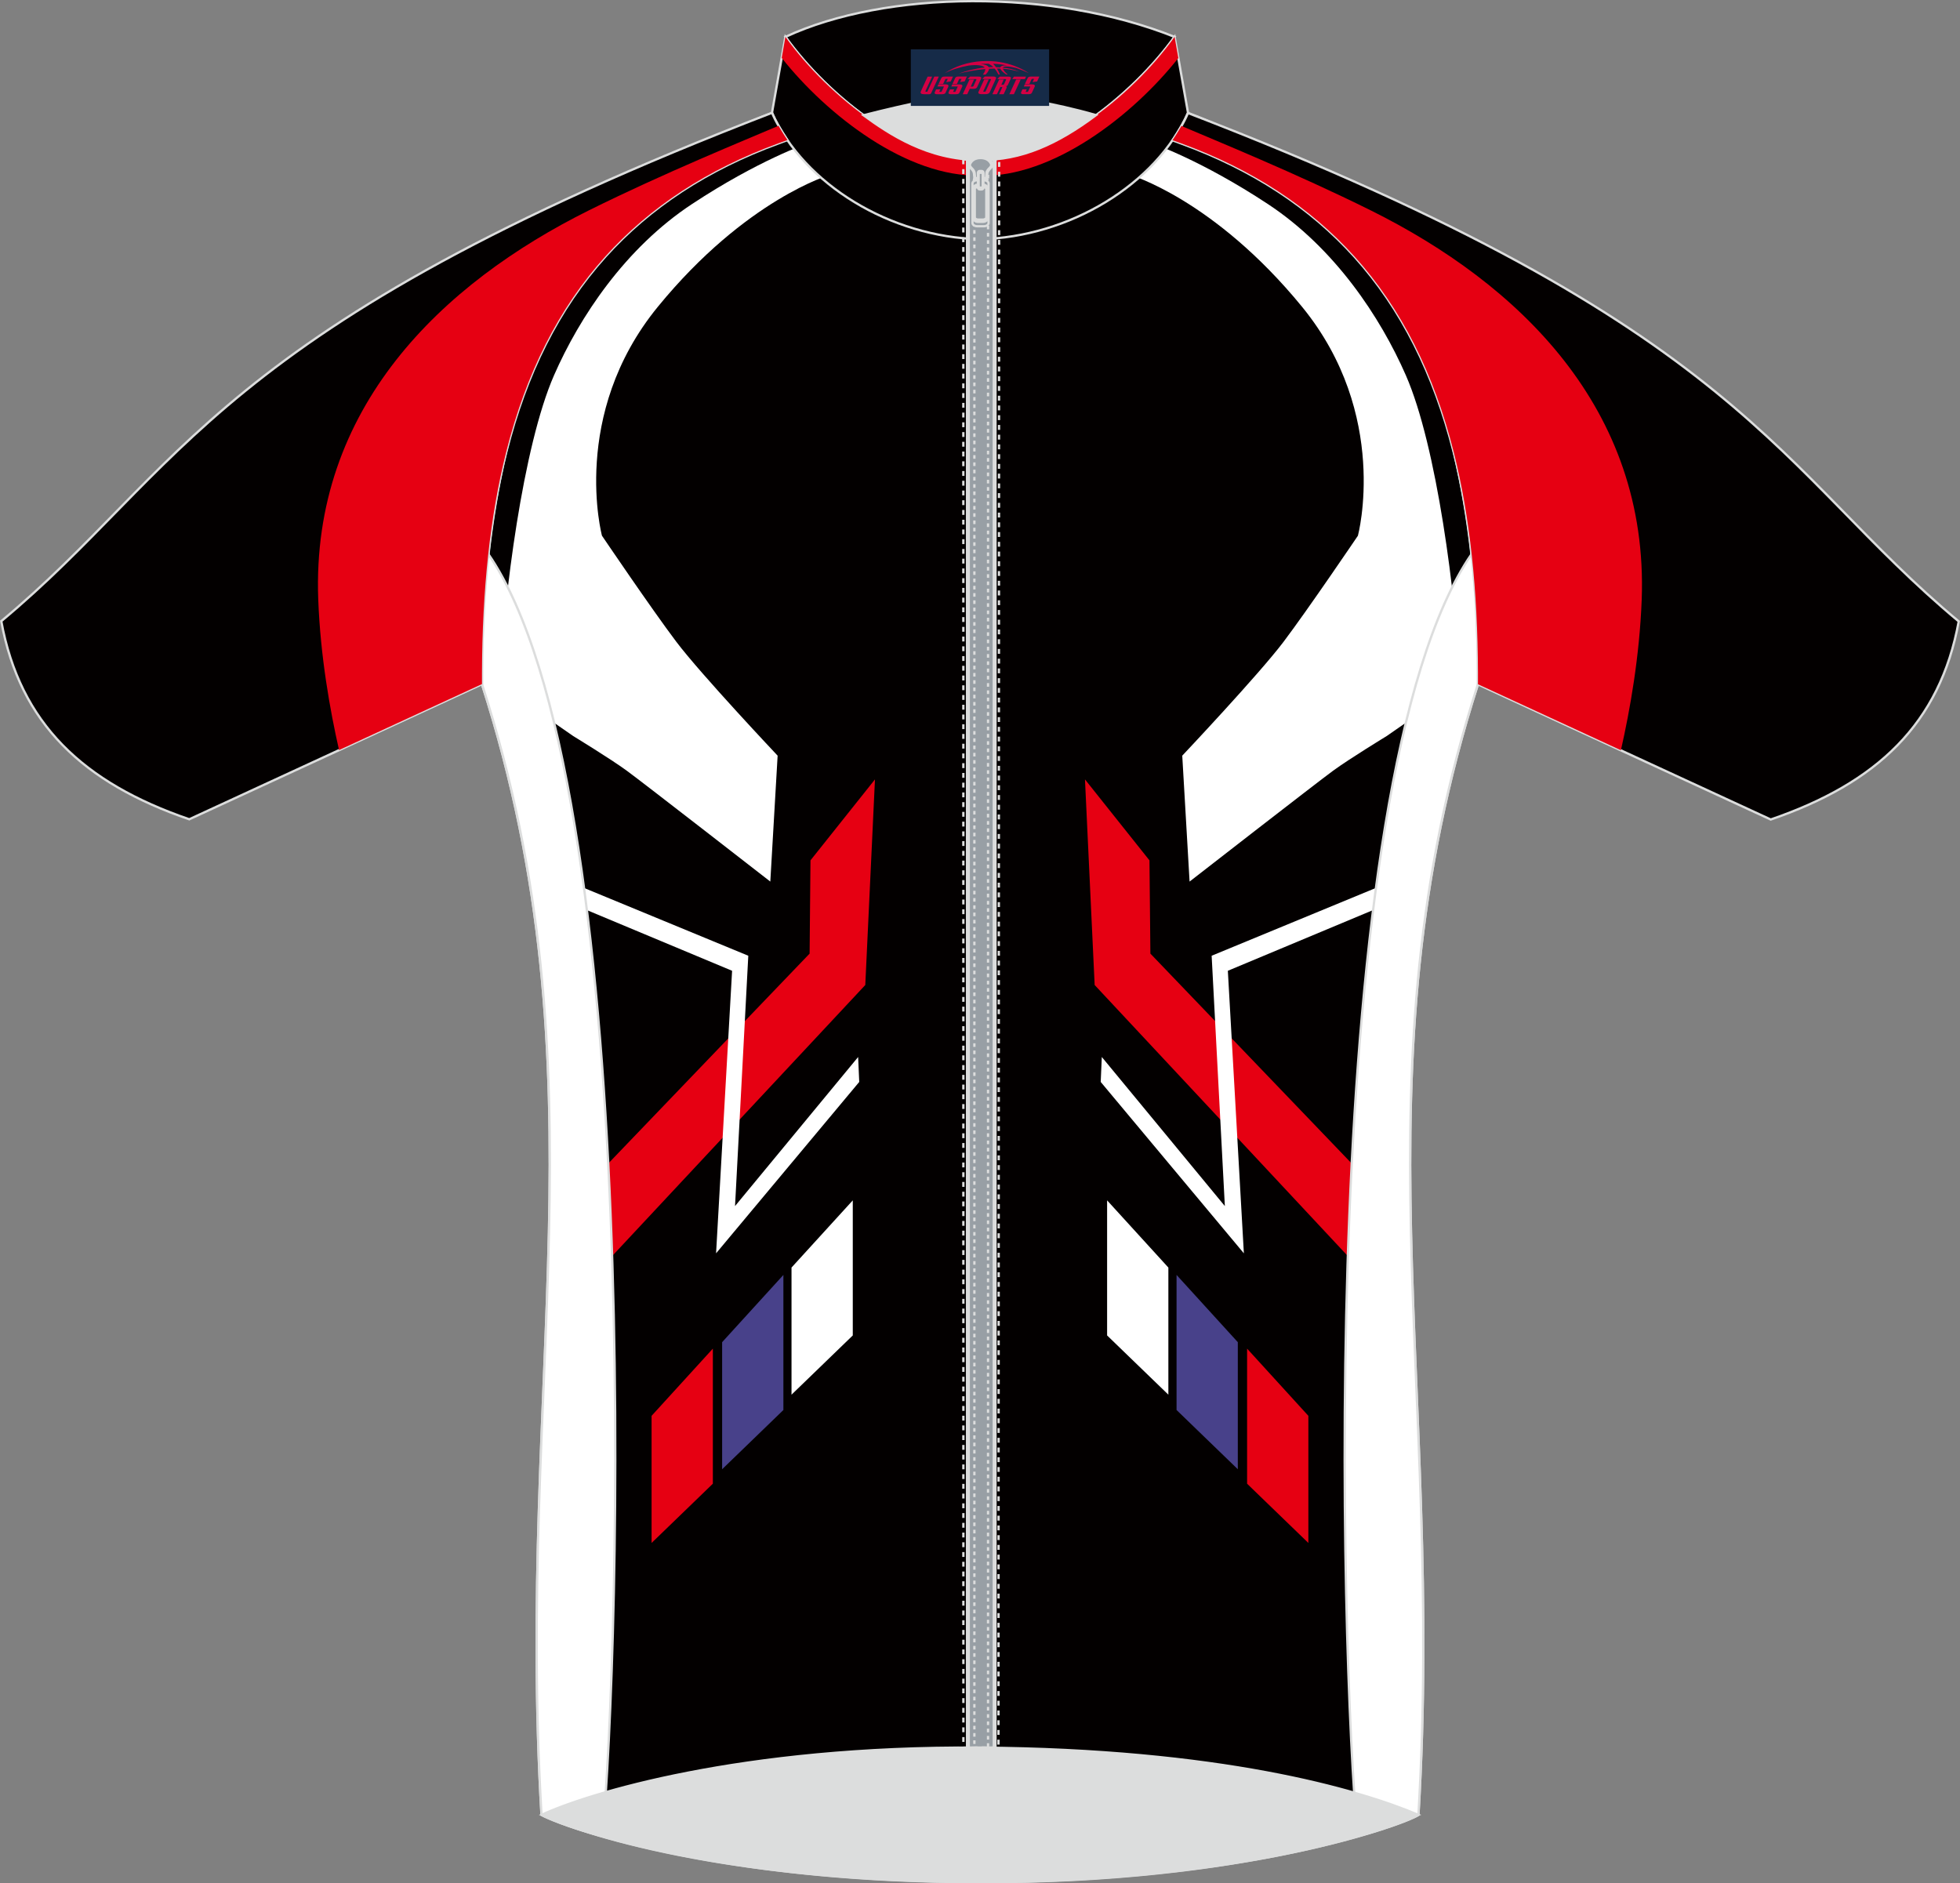
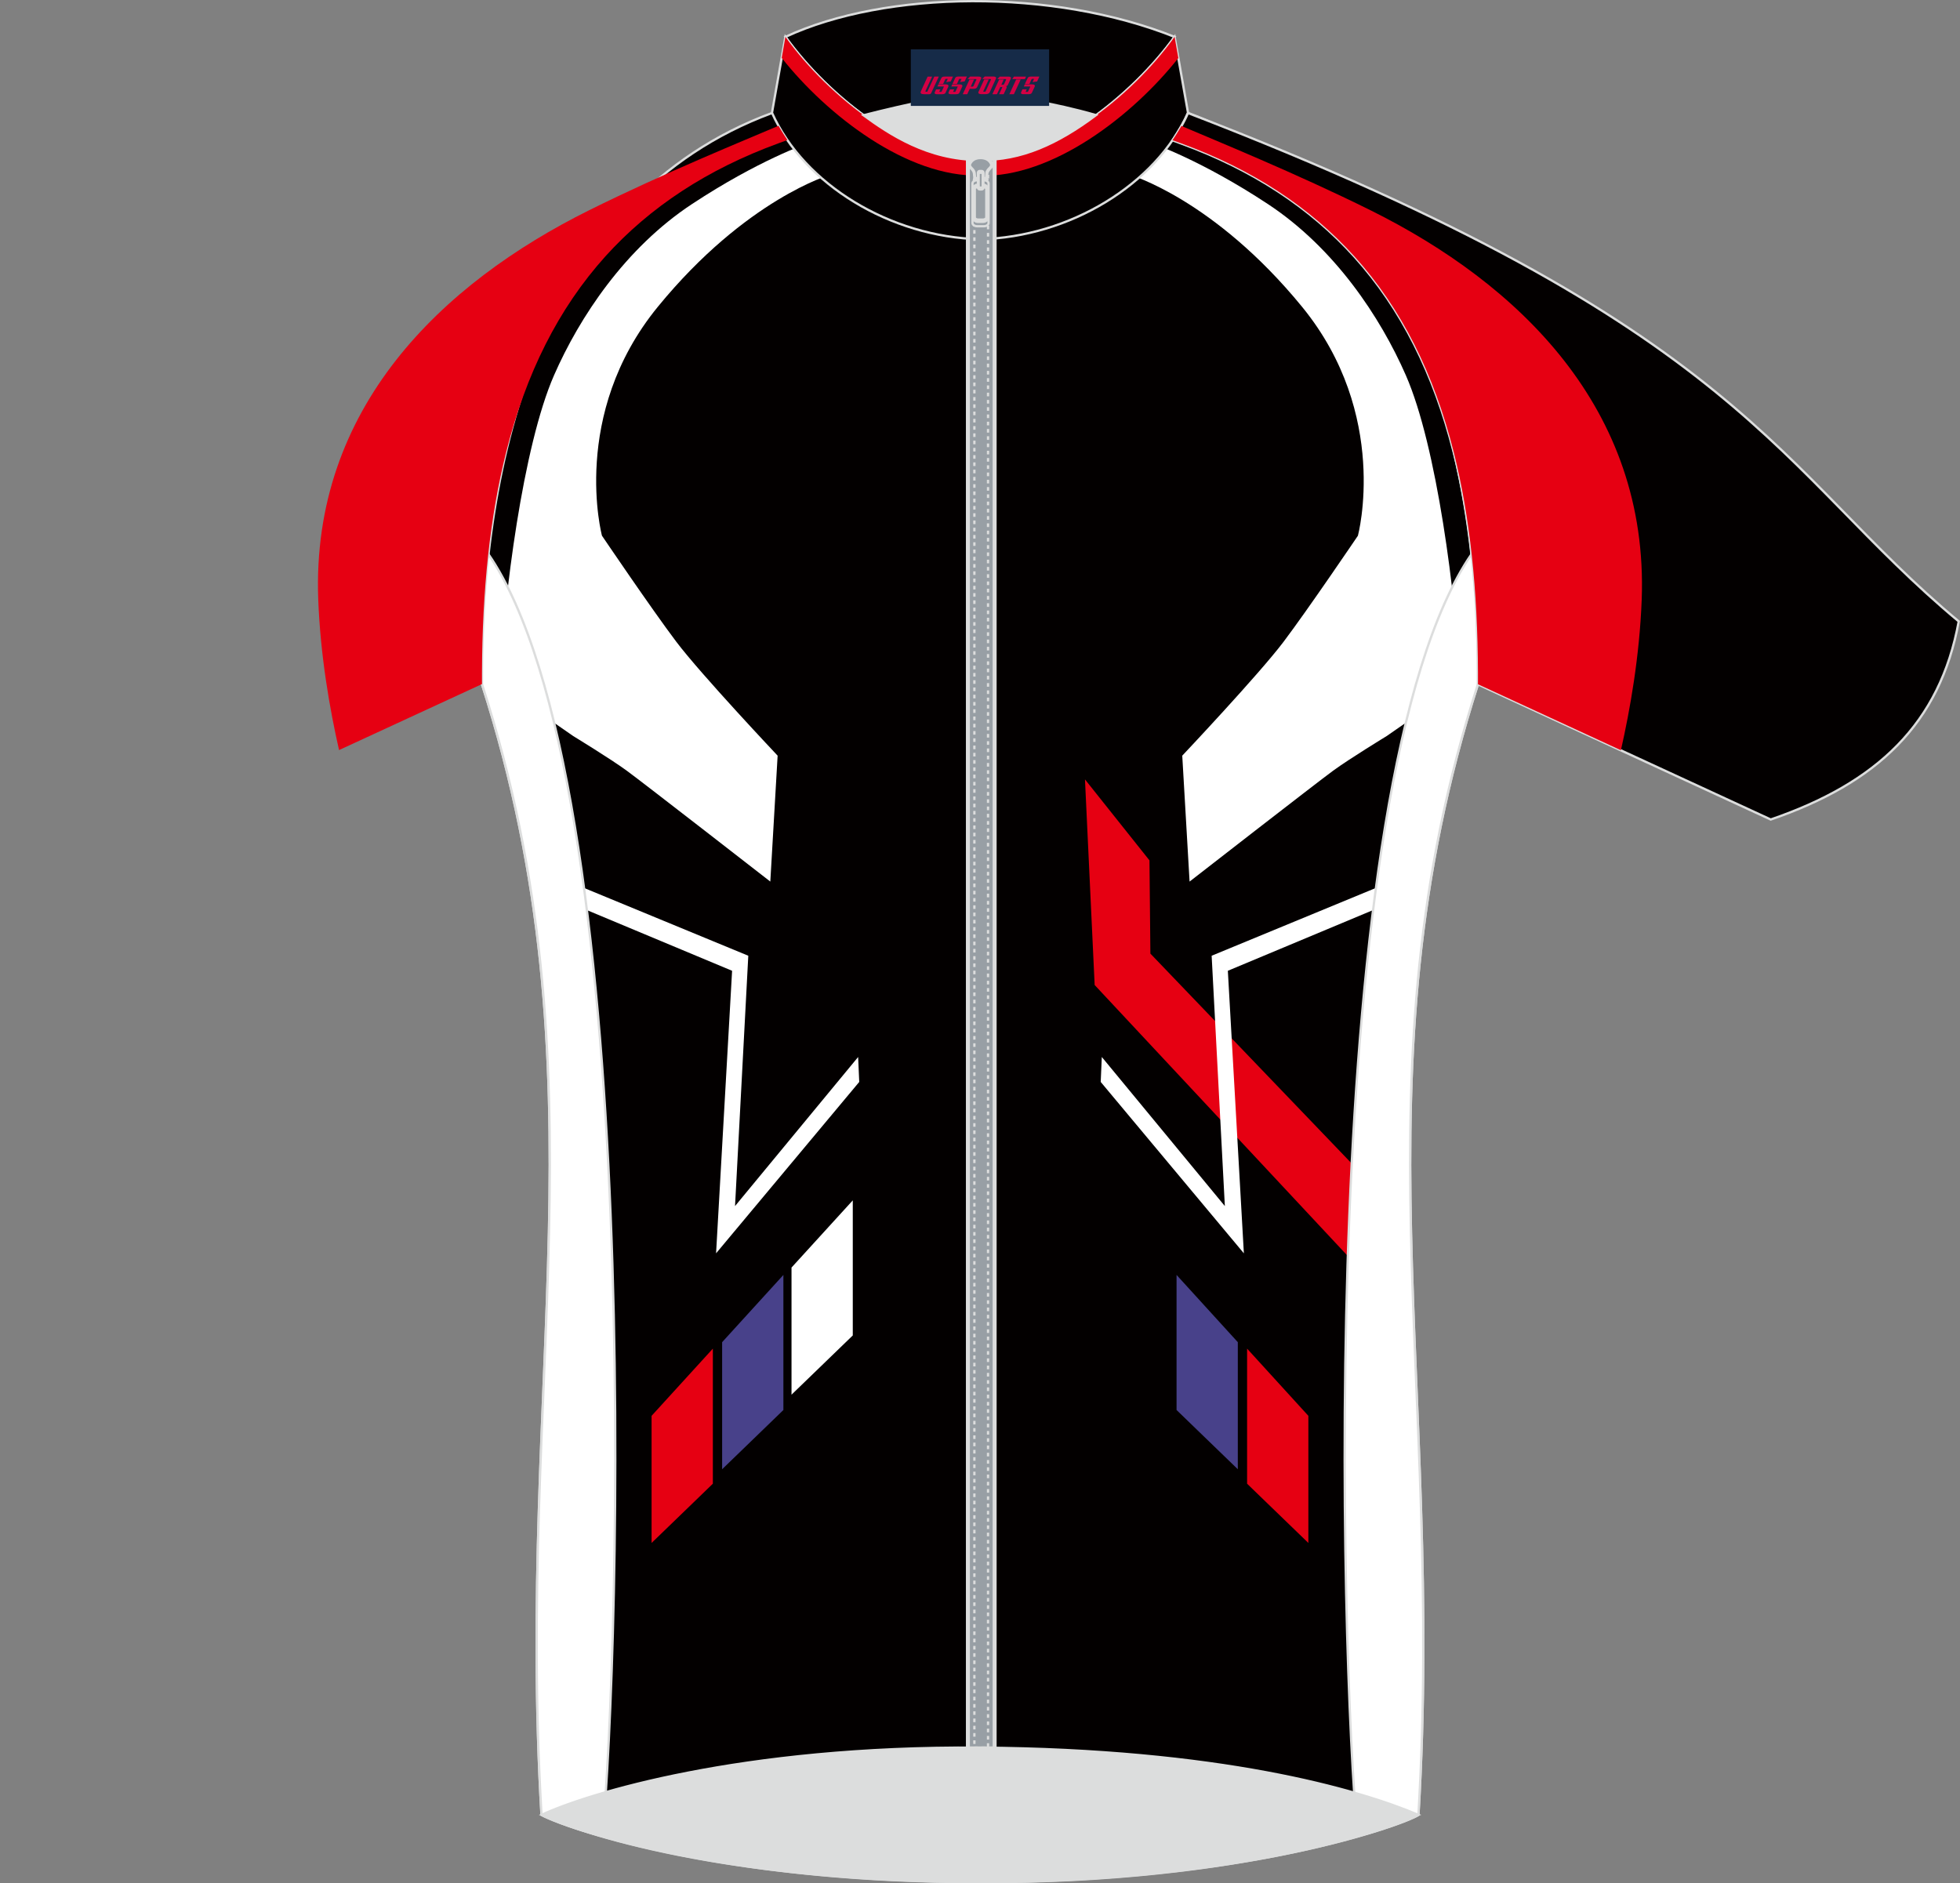
<svg xmlns="http://www.w3.org/2000/svg" version="1.1" id="图层_1" x="0px" y="0px" width="340.09px" height="326.82px" viewBox="0 0 340.09 326.82" enable-background="new 0 0 340.09 326.82" xml:space="preserve">
  <rect x="0" y="0" width="340.09" height="326.82" fill="#808080" stroke="none" />
  <path fill-rule="evenodd" clip-rule="evenodd" fill="#030000" stroke="#DCDDDD" stroke-width="0.4" stroke-miterlimit="22.926" d="  M170.04,21.85c-12.32-0.15-24.45-0.68-36.09-2.24c-39.98,14.78-50.6,60.2-50.32,99.1c21.69,67.47,5.85,120.83,10.33,196.22  c6.5,3.12,31.5,11.53,76.08,11.67c45.59,0.21,73.83-10.06,76.08-11.67c4.47-75.4-11.36-128.75,10.33-196.22  c0.29-38.9-10.34-84.32-50.32-99.1C194.48,21.16,182.37,21.69,170.04,21.85z" />
  <g>
    <path fill-rule="evenodd" clip-rule="evenodd" fill="#FFFFFF" d="M195.96,30.3c0,0,14.64,4.2,29.96,22.93s9.7,39.73,9.7,39.73   s-8.62,12.74-12.91,18.42c-4.3,5.69-17.57,19.75-17.57,19.75l1.27,21.85c0,0,22.06-17.16,24.92-19.25   c2.86-2.09,9.26-5.99,9.26-5.99l12.83-8.9c-0.79-15.42-4.09-41.4-9.48-53.71c-4.42-10.1-12.34-22.07-23.94-29.72   c-11.6-7.65-20.04-10.52-20.04-10.52L195.96,30.3z" />
    <path fill-rule="evenodd" clip-rule="evenodd" fill="#E60012" d="M199.45,149.3l-11.19-14.05l1.68,35.68l55.4,59.32   c-0.23-5.94-0.42-11.81-0.54-17.65l-45.19-47.12L199.45,149.3z" />
    <polygon fill-rule="evenodd" clip-rule="evenodd" fill="#FFFFFF" points="191.18,183.42 190.99,187.75 215.83,217.49    213.05,168.46 247.76,153.95 247.76,150.36 210.24,165.85 212.53,209.29  " />
-     <polygon fill-rule="evenodd" clip-rule="evenodd" fill="#FFFFFF" points="192.1,208.3 192.1,231.74 202.73,242.02 202.73,219.96     " />
    <polygon fill-rule="evenodd" clip-rule="evenodd" fill="#48418A" points="204.15,221.24 204.15,244.68 214.78,254.96    214.78,232.91  " />
    <polygon fill-rule="evenodd" clip-rule="evenodd" fill="#E60012" points="216.39,234.03 216.39,257.47 227.02,267.75    227.02,245.69  " />
    <path fill-rule="evenodd" clip-rule="evenodd" fill="#FFFFFF" d="M144.11,30.3c0,0-14.64,4.2-29.96,22.93   c-15.32,18.73-9.7,39.73-9.7,39.73s8.62,12.74,12.91,18.42c4.3,5.69,17.57,19.75,17.57,19.75l-1.27,21.85   c0,0-22.06-17.16-24.92-19.25c-2.86-2.09-9.26-5.99-9.26-5.99l-12.83-8.9c0.79-15.42,4.09-41.4,9.48-53.71   c4.42-10.1,12.34-22.07,23.94-29.72c11.6-7.65,20.04-10.52,20.04-10.52L144.11,30.3z" />
-     <path fill-rule="evenodd" clip-rule="evenodd" fill="#E60012" d="M140.63,149.3l11.19-14.05l-1.68,35.68l-55.4,59.32   c0.23-5.94,0.42-11.81,0.54-17.65l45.2-47.12L140.63,149.3z" />
    <polygon fill-rule="evenodd" clip-rule="evenodd" fill="#FFFFFF" points="148.9,183.42 149.09,187.75 124.25,217.49 127.03,168.46    92.31,153.95 92.31,150.36 129.84,165.85 127.54,209.29  " />
    <polygon fill-rule="evenodd" clip-rule="evenodd" fill="#FFFFFF" points="147.97,208.3 147.97,231.74 137.34,242.02 137.34,219.96     " />
    <polygon fill-rule="evenodd" clip-rule="evenodd" fill="#48418A" points="135.93,221.24 135.93,244.68 125.3,254.96 125.3,232.91     " />
    <polygon fill-rule="evenodd" clip-rule="evenodd" fill="#E60012" points="123.69,234.03 123.69,257.47 113.06,267.75    113.06,245.69  " />
  </g>
  <path fill-rule="evenodd" clip-rule="evenodd" fill="#030000" stroke="#DCDDDD" stroke-width="0.4" stroke-miterlimit="22.926" d="  M136.28,6.4c17.41-8.1,46.45-8.43,67.53,0c-7.31,10.07-21.51,21.72-33.76,21.34C158.01,28.06,143.93,17.07,136.28,6.4z" />
  <path fill-rule="evenodd" clip-rule="evenodd" fill="#030000" stroke="#DCDDDD" stroke-width="0.4" stroke-miterlimit="22.926" d="  M203.81,6.4c-7.41,10.38-21.76,21.75-33.76,21.34v13.77c15.55-0.37,30.55-9.52,36.09-21.94L203.81,6.4z" />
  <path fill-rule="evenodd" clip-rule="evenodd" fill="#E60012" d="M170.05,30.49c12.61,0.37,26.57-10.5,34.41-20.42l-0.65-3.67  c-7.41,10.38-21.76,21.75-33.76,21.34V30.49z" />
  <path fill-rule="evenodd" clip-rule="evenodd" fill="#030000" stroke="#DCDDDD" stroke-width="0.4" stroke-miterlimit="22.926" d="  M136.28,6.4c7.41,10.38,21.76,21.75,33.76,21.34v13.77c-15.55-0.37-30.55-9.52-36.09-21.94L136.28,6.4z" />
  <path fill-rule="evenodd" clip-rule="evenodd" fill="#E60012" d="M170.04,30.45c-12.61,0.38-26.56-10.49-34.4-20.4l0.64-3.65  c7.41,10.38,21.76,21.75,33.76,21.34V30.45z" />
  <path fill-rule="evenodd" clip-rule="evenodd" fill="#DCDDDD" stroke="#DCDDDD" stroke-width="0.4" stroke-miterlimit="22.926" d="  M149.83,20c7.96-2.02,14.44-3.35,20.45-4.01c5.16,0.81,12.51,1.85,19.9,3.99c-6.67,4.98-12.97,7.88-20.13,7.76  C160.98,27.81,154.17,23.15,149.83,20z" />
  <path fill-rule="evenodd" clip-rule="evenodd" fill="#FFFFFF" stroke="#DCDDDD" stroke-width="0.4" stroke-miterlimit="22.926" d="  M235.56,318.62c3-0.78,5.55-1.62,7.4-2.31c1.85-0.69,2.98-1.23,3.16-1.38c4.47-75.4-11.36-128.7,10.32-196.18  c0.03-7.75-0.3-15.33-1.09-22.62C228.15,135.7,232.59,287.8,235.56,318.62z" />
  <path fill-rule="evenodd" clip-rule="evenodd" fill="#FFFFFF" stroke="#DCDDDD" stroke-width="0.4" stroke-miterlimit="22.926" d="  M104.52,318.62c-3-0.78-5.55-1.62-7.4-2.31c-1.85-0.69-2.98-1.23-3.16-1.38c-4.47-75.4,11.36-128.7-10.32-196.18  c-0.03-7.75,0.3-15.33,1.09-22.62C111.94,135.7,107.49,287.8,104.52,318.62z" />
  <path fill-rule="evenodd" clip-rule="evenodd" fill="#DCDDDD" stroke="#DCDDDD" stroke-width="0.4" stroke-miterlimit="22.926" d="  M170.04,303.27c41.59,0.3,65.47,7.2,76.08,11.67c-8.01,3.76-34.21,11.59-76.08,11.67c-41.87,0.07-69.1-8.26-76.08-11.67  C101.81,311.29,128.46,302.96,170.04,303.27z" />
  <path fill-rule="evenodd" clip-rule="evenodd" fill="#030000" stroke="#DCDDDD" stroke-width="0.4" stroke-miterlimit="22.926" d="  M206.13,19.61c-0.7,1.69-1.74,3.31-2.67,4.74c0.22,0.08,1.29,0.47,1.5,0.55c12.44,4.54,22.36,11.1,30.07,19.63  c8.16,9.06,13.79,20.33,17.22,33.97c2.81,11.16,4.15,23.91,4.2,38.32c0,0.1,0,1.85,0,1.94l50.8,23.45  c18.4-6.31,29.36-16.59,32.62-34.38C308.32,81.56,303.03,56.93,206.13,19.61z" />
  <path fill-rule="evenodd" clip-rule="evenodd" fill="#E60012" d="M205,21.86c5.54,2.37,19.87,8.2,32.89,14.67  c25.44,12.65,48.21,34.24,46.97,67.53c-0.37,9.8-2.02,19.13-3.61,26.13l-24.8-11.45c0-0.1,0-1.85,0-1.94  c-0.05-14.41-1.39-27.16-4.2-38.32c-3.43-13.64-9.06-24.91-17.22-33.97c-7.71-8.53-17.63-15.09-30.07-19.63  c-0.21-0.08-1.28-0.47-1.5-0.55C203.96,23.57,204.5,22.73,205,21.86z" />
-   <path fill-rule="evenodd" clip-rule="evenodd" fill="#030000" stroke="#DCDDDD" stroke-width="0.4" stroke-miterlimit="22.926" d="  M133.96,19.57c0.7,1.69,1.74,3.31,2.67,4.74c-0.22,0.08-1.29,0.47-1.5,0.55c-12.44,4.54-22.36,11.1-30.07,19.63  c-8.16,9.06-13.79,20.33-17.22,33.97c-2.81,11.16-4.15,23.91-4.2,38.32c0,0.1,0,1.85,0,1.94l-50.8,23.45  c-18.4-6.31-29.36-16.59-32.62-34.38C31.76,81.52,37.05,56.89,133.96,19.57z" />
  <path fill-rule="evenodd" clip-rule="evenodd" fill="#E60012" d="M135.08,21.83c-5.54,2.37-19.87,8.2-32.89,14.67  c-25.44,12.65-48.21,34.24-46.97,67.53c0.37,9.8,2.02,19.13,3.61,26.13l24.8-11.45c0-0.1,0-1.85,0-1.94  c0.05-14.41,1.39-27.16,4.2-38.32c3.43-13.64,9.06-24.91,17.22-33.97c7.71-8.53,17.63-15.09,30.07-19.63  c0.21-0.08,1.28-0.47,1.5-0.55C136.12,23.53,135.58,22.7,135.08,21.83z" />
  <rect x="167.8" y="27.67" fill-rule="evenodd" clip-rule="evenodd" fill="#989FA5" stroke="#DCDDDD" stroke-width="0.4" stroke-miterlimit="22.926" width="4.93" height="275.6" />
  <rect x="168.09" y="27.67" fill-rule="evenodd" clip-rule="evenodd" fill="none" stroke="#DCDDDD" stroke-width="0.4" stroke-miterlimit="22.926" width="4.35" height="275.6" />
  <rect x="169.07" y="27.67" fill-rule="evenodd" clip-rule="evenodd" fill="none" stroke="#DCDDDD" stroke-width="0.4" stroke-miterlimit="22.926" stroke-dasharray="0.63,0.63" width="2.37" height="275.6" />
-   <polygon fill-rule="evenodd" clip-rule="evenodd" fill="none" stroke="#DCDDDD" stroke-width="0.4" stroke-miterlimit="22.926" stroke-dasharray="0.845,0.845" points="  167.15,27.66 167.16,303.27 173.25,303.27 173.37,27.7 " />
  <path fill-rule="evenodd" clip-rule="evenodd" fill="#989FA5" stroke="#DCDDDD" stroke-width="0.4" stroke-miterlimit="22.926" d="  M170.14,31.1h-1.09c0,0,0.05-0.15-0.05-1c-0.11-0.85-1.17-1.08-0.85-1.77c0.3-0.65,0.99-1.11,2.01-1.12c1.02,0,1.72,0.47,2.02,1.12  c0.32,0.69-0.75,0.92-0.86,1.77c-0.12,0.84-0.05,1-0.05,1H170.14z" />
  <path fill-rule="evenodd" clip-rule="evenodd" fill="#989FA5" stroke="#DCDDDD" stroke-width="0.4" stroke-miterlimit="22.926" d="  M170.14,30.9h-0.98c0,0,0.05-0.13-0.05-0.9c-0.1-0.76-1.05-0.97-0.76-1.59c0.27-0.58,0.88-0.99,1.79-0.99s1.53,0.41,1.8,0.99  c0.29,0.62-0.67,0.82-0.77,1.59c-0.1,0.75-0.05,0.9-0.05,0.9H170.14z" />
  <path fill-rule="evenodd" clip-rule="evenodd" fill="#989FA5" stroke="#DCDDDD" stroke-width="0.4" stroke-miterlimit="22.926" d="  M169.67,32.05h0.92c0.37,0,0.66,0.21,0.66,0.45v5.55c0,0.24-0.3,0.45-0.66,0.45h-0.92c-0.37,0-0.66-0.2-0.66-0.45V32.5  C169.01,32.25,169.31,32.05,169.67,32.05L169.67,32.05L169.67,32.05z M169.73,32.43c-0.32,0-0.59,0.18-0.59,0.39v4.9  c0,0.22,0.27,0.39,0.59,0.39h0.82c0.32,0,0.59-0.18,0.59-0.39v-4.9c0-0.22-0.27-0.39-0.59-0.39H169.73L169.73,32.43L169.73,32.43z   M169.56,31.28c-0.46,0-0.82,0.25-0.82,0.56v6.86c0,0.3,0.37,0.56,0.82,0.56l1.15,0c0.46,0,0.82-0.25,0.82-0.56v-6.86  c0-0.3-0.37-0.56-0.82-0.56L169.56,31.28z" />
  <path fill-rule="evenodd" clip-rule="evenodd" fill="#989FA5" stroke="#DCDDDD" stroke-width="0.4" stroke-miterlimit="22.926" d="  M170.05,29.98h0.23c0.13,0,0.24,0.11,0.24,0.24v2.09c0,0.13-0.11,0.24-0.24,0.24l-0.23,0c-0.13,0-0.24-0.11-0.24-0.24v-2.09  C169.81,30.09,169.92,29.98,170.05,29.98L170.05,29.98L170.05,29.98z M170.03,29.83c-0.16,0-0.3,0.12-0.3,0.27v2.34  c0,0.14,0.13,0.27,0.3,0.27l0.28,0c0.16,0,0.3-0.12,0.3-0.27V30.1c0-0.14-0.13-0.27-0.3-0.27L170.03,29.83L170.03,29.83  L170.03,29.83z M170.01,29.67c-0.18,0-0.32,0.13-0.32,0.3v2.6c0,0.16,0.14,0.3,0.32,0.3h0.31c0.18,0,0.32-0.13,0.32-0.3v-2.6  c0-0.16-0.14-0.3-0.32-0.3H170.01z" />
  <g id="tag_logo">
    <rect y="8.56" fill="#162B48" width="24" height="9.818" x="158.04" />
    <g>
-       <path fill="#D30044" d="M174,11.75l0.005-0.011c0.131-0.311,1.085-0.262,2.351,0.071c0.715,0.24,1.44,0.54,2.193,0.9    c-0.218-0.147-0.447-0.289-0.682-0.42l0.011,0.005l-0.011-0.005c-1.478-0.845-3.218-1.418-5.1-1.62    c-1.282-0.115-1.658-0.082-2.411-0.055c-2.449,0.142-4.68,0.905-6.458,2.095c1.26-0.638,2.722-1.075,4.195-1.336    c1.467-0.18,2.476-0.033,2.771,0.344c-1.691,0.175-3.469,0.633-4.555,1.075c1.156-0.338,2.967-0.665,4.647-0.813    c0.016,0.251-0.115,0.567-0.415,0.96h0.475c0.376-0.382,0.584-0.725,0.595-1.004c0.333-0.022,0.66-0.033,0.971-0.033    C172.83,12.19,173.04,12.54,173.24,12.93h0.262c-0.125-0.344-0.295-0.687-0.518-1.036c0.207,0,0.393,0.005,0.567,0.011    c0.104,0.267,0.496,0.66,1.058,1.025h0.245c-0.442-0.365-0.753-0.753-0.835-1.004c1.047,0.065,1.696,0.224,2.885,0.513    C175.82,12.01,175.08,11.84,174,11.75z M171.56,11.66c-0.164-0.295-0.655-0.485-1.402-0.551    c0.464-0.033,0.922-0.055,1.364-0.055c0.311,0.147,0.589,0.344,0.84,0.589C172.1,11.64,171.83,11.65,171.56,11.66z M173.54,11.71c-0.224-0.016-0.458-0.027-0.715-0.044c-0.147-0.202-0.311-0.398-0.502-0.6c0.082,0,0.164,0.005,0.24,0.011    c0.72,0.033,1.429,0.125,2.138,0.273C174.03,11.31,173.65,11.47,173.54,11.71z" />
      <path fill="#D30044" d="M160.96,13.29L159.79,15.84C159.61,16.21,159.88,16.35,160.36,16.35l0.873,0.005    c0.115,0,0.251-0.049,0.327-0.175l1.342-2.891H162.12L160.9,15.92H160.73c-0.147,0-0.185-0.033-0.147-0.125l1.156-2.504H160.96L160.96,13.29z M162.82,14.64h1.271c0.36,0,0.584,0.125,0.442,0.425L164.06,16.1C163.96,16.32,163.69,16.35,163.46,16.35H162.54c-0.267,0-0.442-0.136-0.349-0.333l0.235-0.513h0.742L162.99,15.88C162.97,15.93,163.01,15.94,163.07,15.94h0.18    c0.082,0,0.125-0.016,0.147-0.071l0.376-0.813c0.011-0.022,0.011-0.044-0.055-0.044H162.65L162.82,14.64L162.82,14.64z M163.64,14.57h-0.78l0.475-1.025c0.098-0.218,0.338-0.256,0.578-0.256H165.36L164.97,14.13L164.19,14.25l0.262-0.562H164.16c-0.082,0-0.12,0.016-0.147,0.071L163.64,14.57L163.64,14.57z M165.23,14.64L165.06,15.01h1.069c0.06,0,0.06,0.016,0.049,0.044    L165.8,15.87C165.78,15.92,165.74,15.94,165.66,15.94H165.48c-0.055,0-0.104-0.011-0.082-0.06l0.175-0.376H164.83L164.6,16.02C164.5,16.21,164.68,16.35,164.95,16.35h0.916c0.24,0,0.502-0.033,0.605-0.251l0.475-1.031c0.142-0.3-0.082-0.425-0.442-0.425H165.23L165.23,14.64z M166.04,14.57l0.371-0.818c0.022-0.055,0.06-0.071,0.147-0.071h0.295L166.59,14.24l0.791-0.115l0.387-0.845H166.32c-0.24,0-0.48,0.038-0.578,0.256L165.27,14.57L166.04,14.57L166.04,14.57z M168.44,15.03h0.278c0.087,0,0.153-0.022,0.202-0.115    l0.496-1.075c0.033-0.076-0.011-0.12-0.125-0.12H167.89l0.431-0.431h1.522c0.355,0,0.485,0.153,0.393,0.355l-0.676,1.445    c-0.06,0.125-0.175,0.333-0.644,0.327l-0.649-0.005L167.83,16.35H167.05l1.178-2.558h0.785L168.44,15.03L168.44,15.03z     M171.03,15.84c-0.022,0.049-0.06,0.076-0.142,0.076h-0.191c-0.082,0-0.109-0.027-0.082-0.076l0.944-2.051h-0.785l-0.987,2.138    c-0.125,0.273,0.115,0.415,0.453,0.415h0.72c0.327,0,0.649-0.071,0.769-0.322l1.085-2.384c0.093-0.202-0.06-0.355-0.415-0.355    h-1.533l-0.431,0.431h1.38c0.115,0,0.164,0.033,0.131,0.104L171.03,15.84L171.03,15.84z M173.75,14.71h0.278    c0.087,0,0.158-0.022,0.202-0.115l0.344-0.753c0.033-0.076-0.011-0.12-0.125-0.12h-1.402l0.425-0.431h1.527    c0.355,0,0.485,0.153,0.393,0.355l-0.529,1.124c-0.044,0.093-0.147,0.18-0.393,0.18c0.224,0.011,0.256,0.158,0.175,0.327    l-0.496,1.075h-0.785l0.54-1.167c0.022-0.055-0.005-0.087-0.104-0.087h-0.235L172.98,16.35h-0.785l1.178-2.558h0.785L173.75,14.71L173.75,14.71z M176.32,13.8L175.14,16.35h0.785l1.184-2.558H176.32L176.32,13.8z M177.83,13.73l0.202-0.431h-2.1l-0.295,0.431    H177.83L177.83,13.73z M177.81,14.64h1.271c0.36,0,0.584,0.125,0.442,0.425l-0.475,1.031c-0.104,0.218-0.371,0.251-0.605,0.251    h-0.916c-0.267,0-0.442-0.136-0.349-0.333l0.235-0.513h0.742L177.98,15.88c-0.022,0.049,0.022,0.06,0.082,0.06h0.18    c0.082,0,0.125-0.016,0.147-0.071l0.376-0.813c0.011-0.022,0.011-0.044-0.049-0.044h-1.069L177.81,14.64L177.81,14.64z     M178.62,14.57H177.84l0.475-1.025c0.098-0.218,0.338-0.256,0.578-0.256h1.451l-0.387,0.845l-0.791,0.115l0.262-0.562h-0.295    c-0.082,0-0.12,0.016-0.147,0.071L178.62,14.57z" />
    </g>
  </g>
</svg>